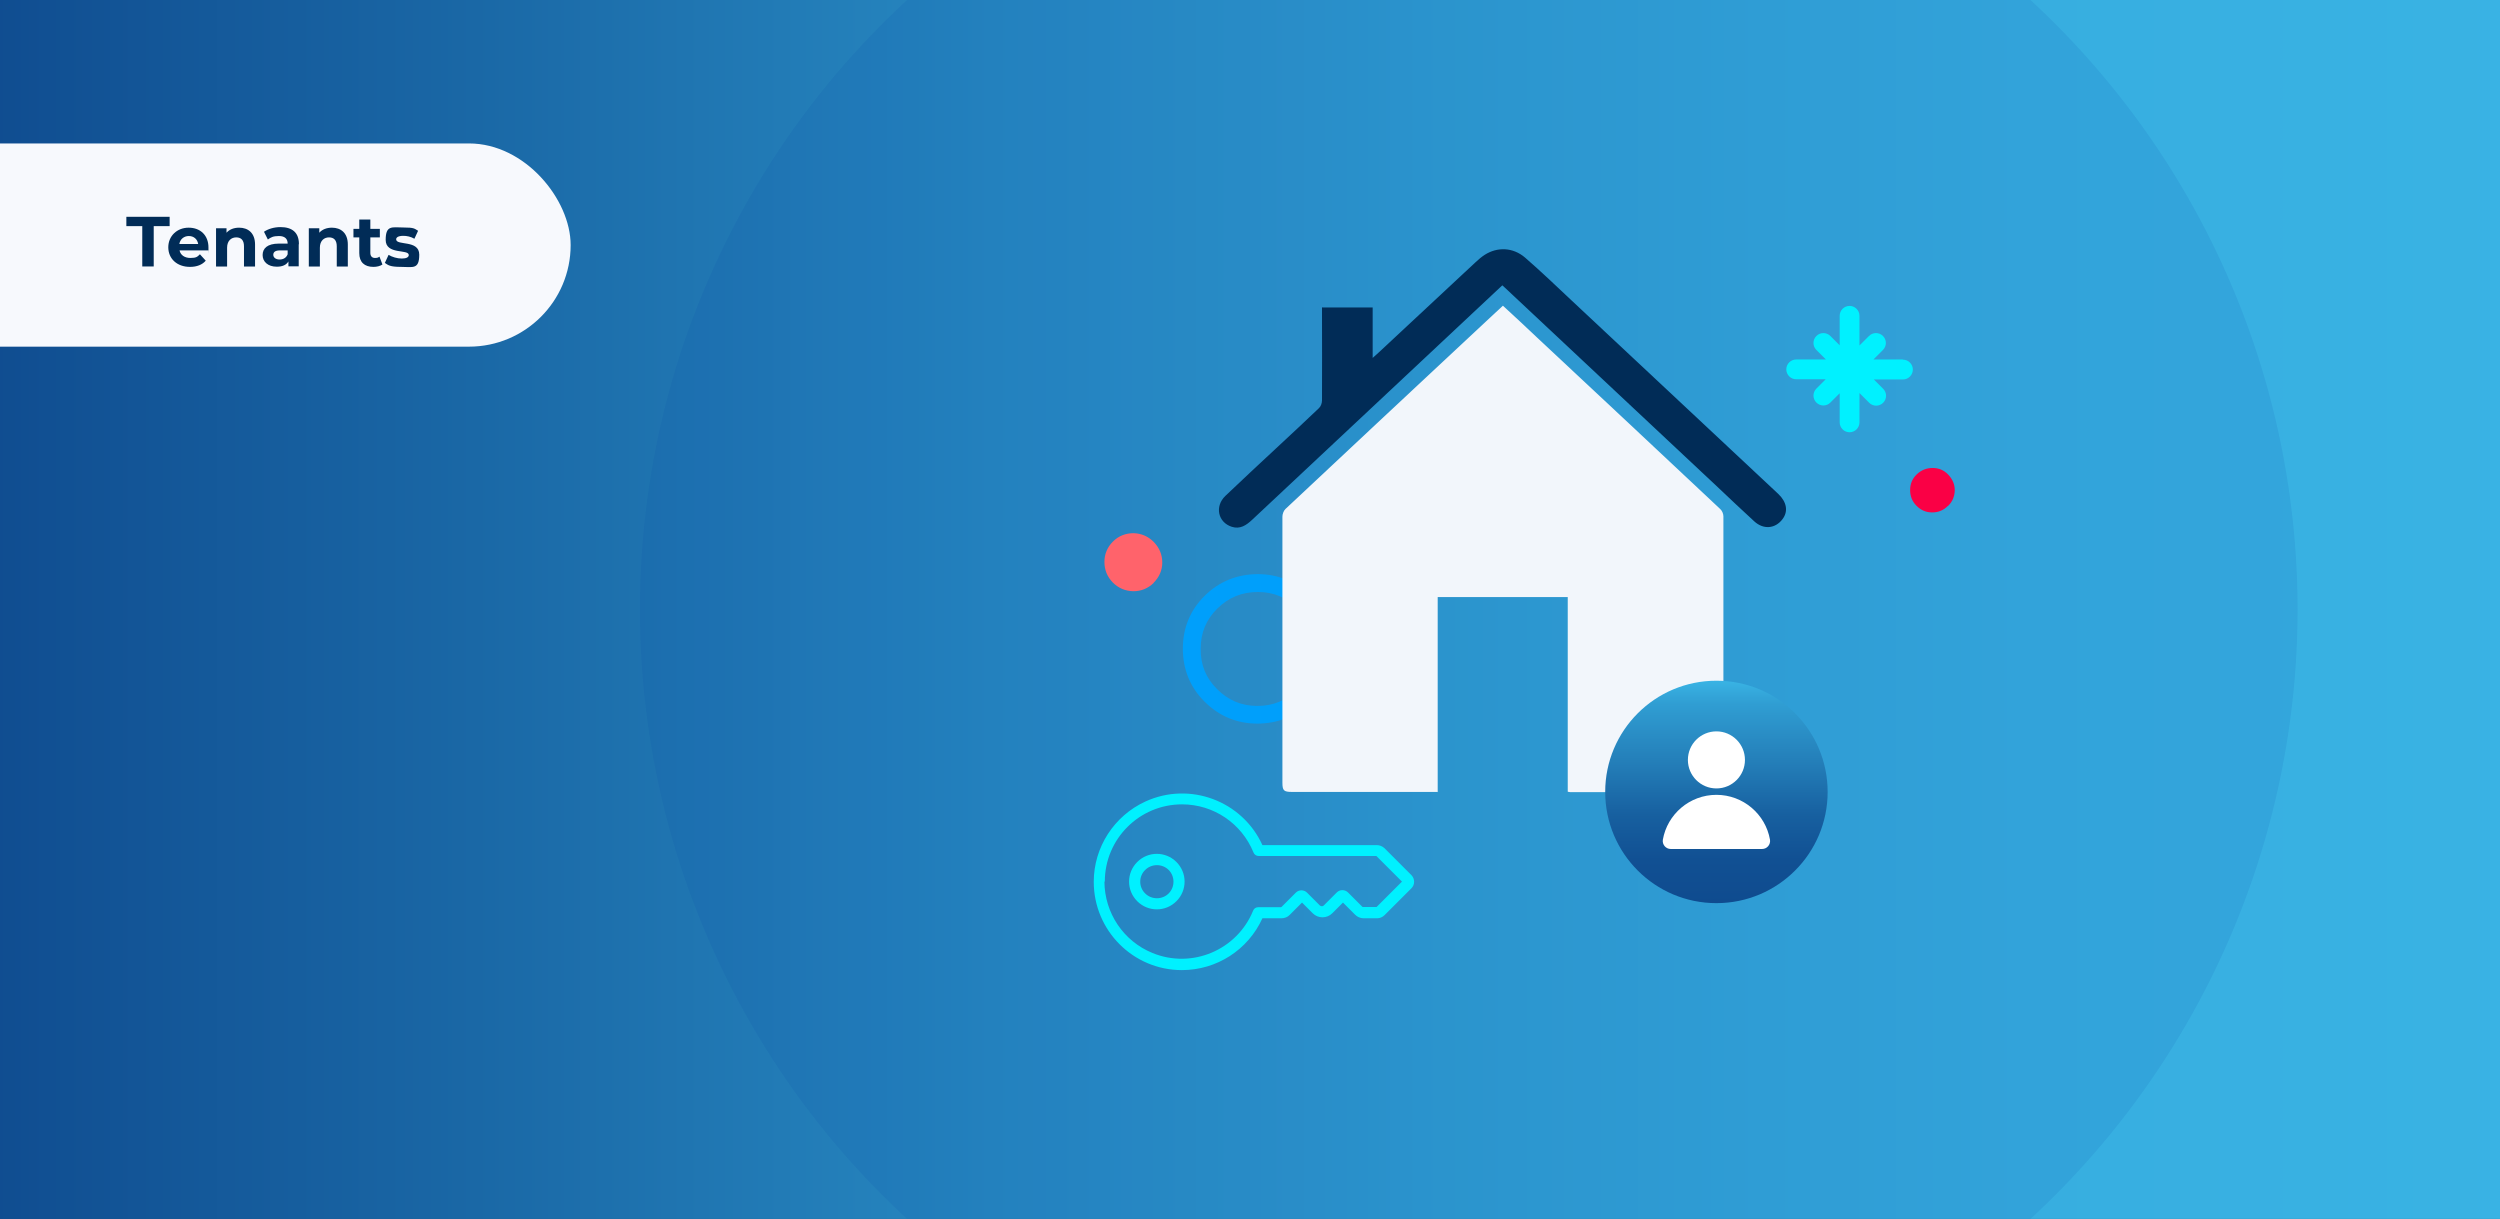
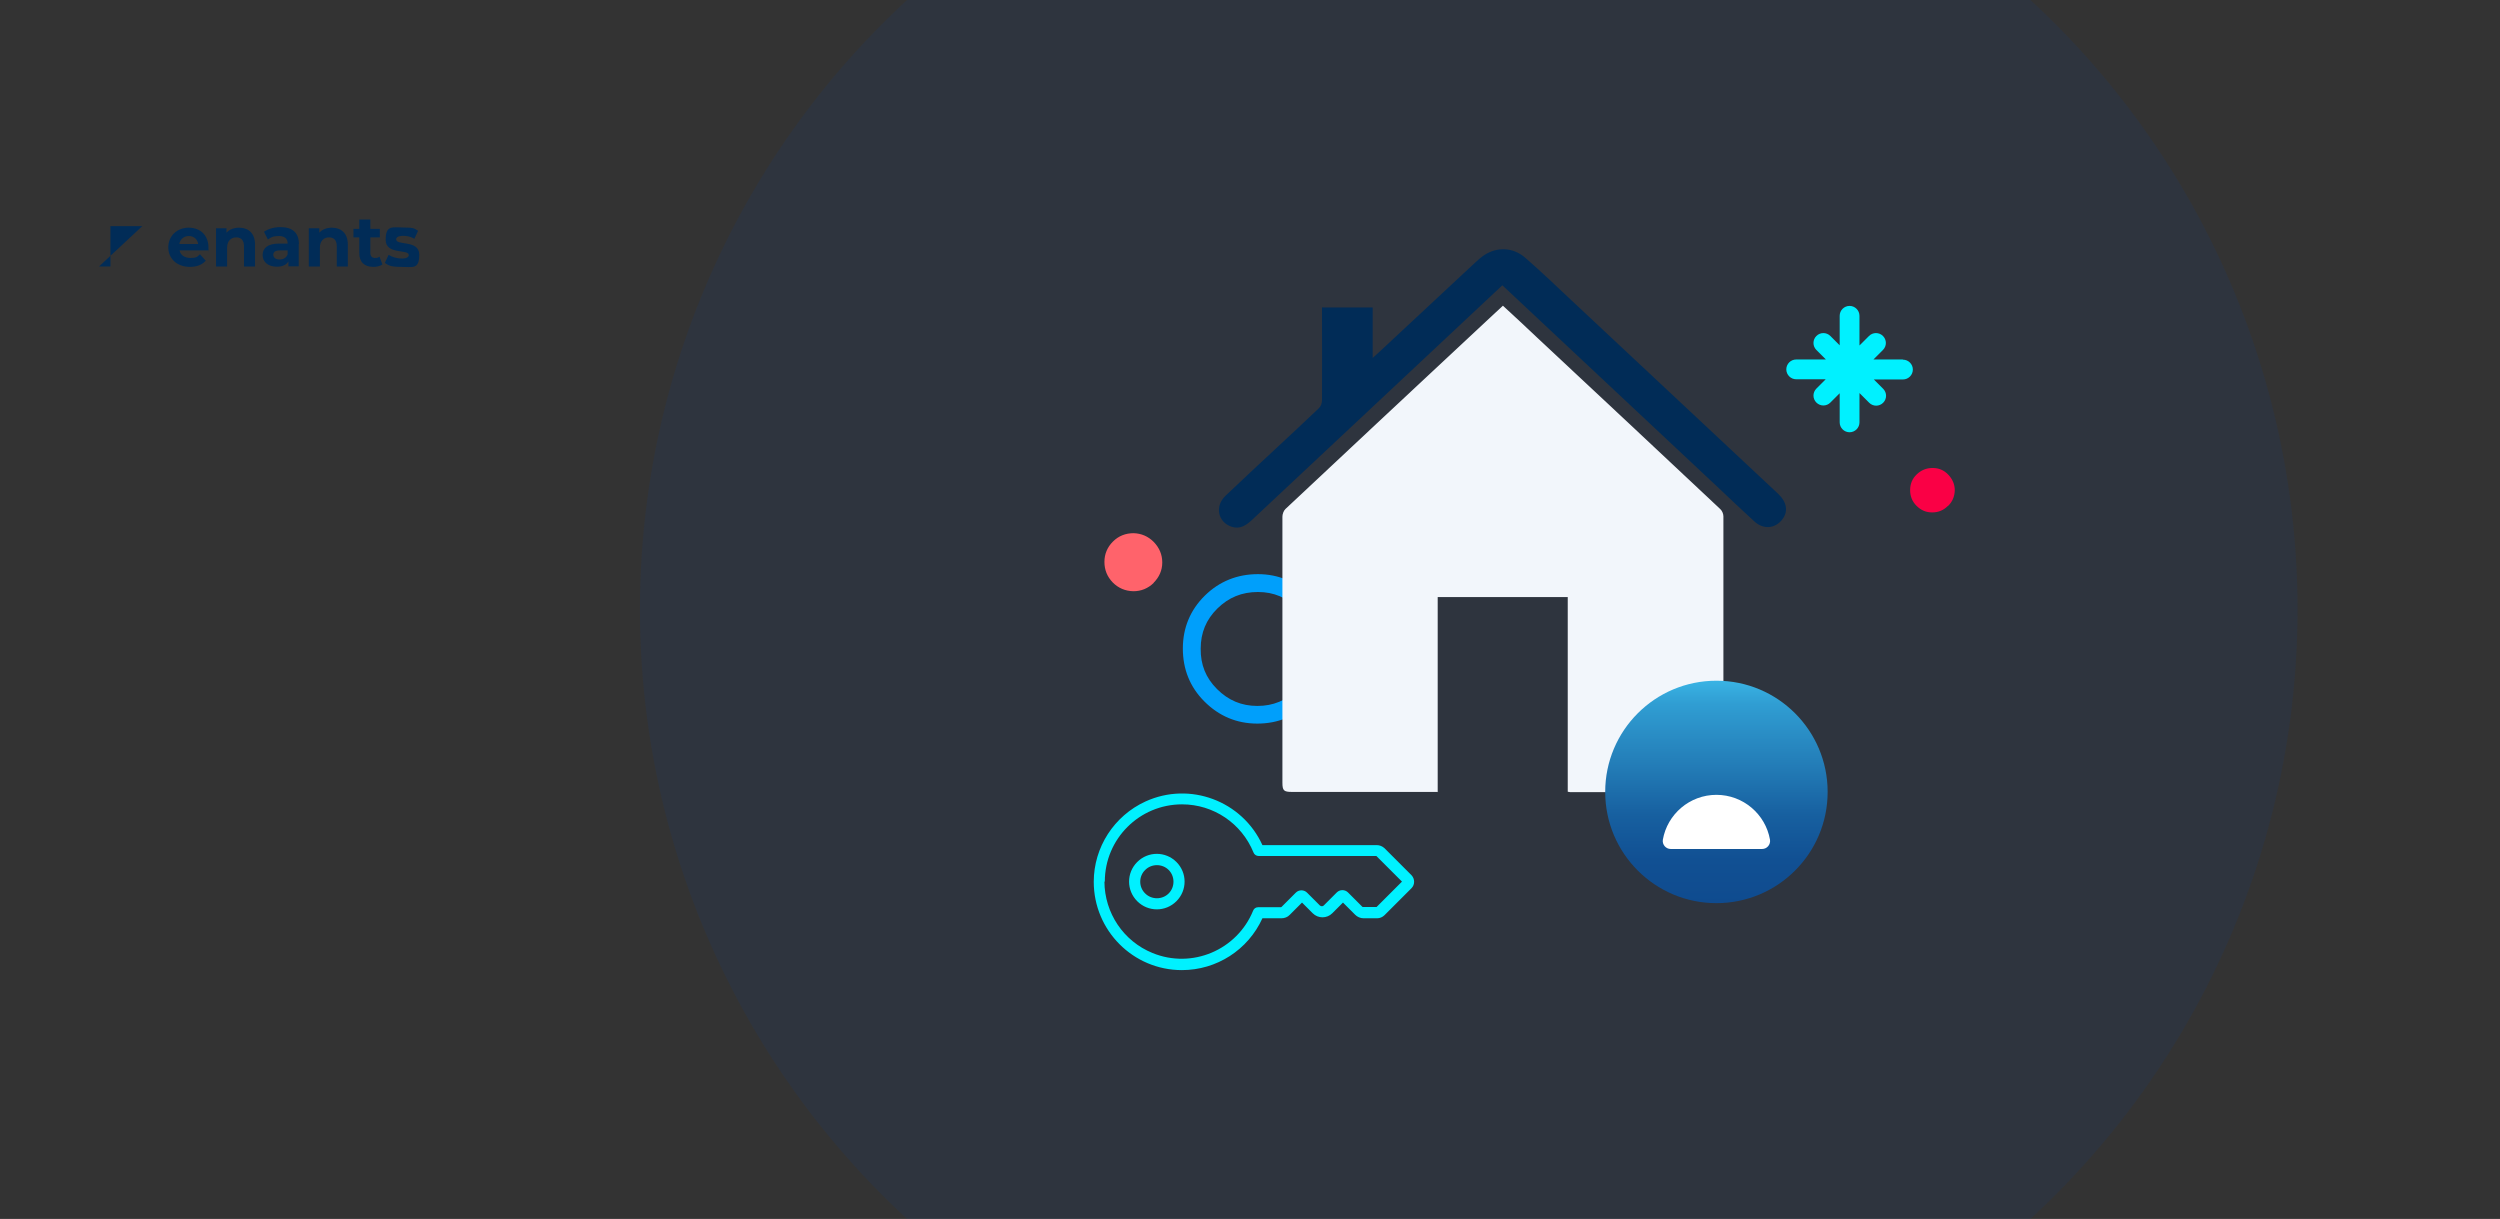
<svg xmlns="http://www.w3.org/2000/svg" viewBox="0 0 1288 628">
  <rect x="0" y="0" width="1288" height="628" fill="#333333" stroke="none" />
  <linearGradient id="a" gradientUnits="userSpaceOnUse" x1="1309.5" x2="-21.4" y1="314" y2="314">
    <stop offset="0" stop-color="#39b3e4" />
    <stop offset=".2" stop-color="#37aee0" />
    <stop offset=".4" stop-color="#31a0d4" />
    <stop offset=".6" stop-color="#2788c1" />
    <stop offset=".8" stop-color="#1a68a6" />
    <stop offset="1" stop-color="#0f4b8f" />
  </linearGradient>
  <linearGradient id="b" gradientTransform="matrix(0 1 1 0 4088.7 -2867.6)" gradientUnits="userSpaceOnUse" x1="3218.4" x2="3333.3" y1="-3204.4" y2="-3204.4">
    <stop offset="0" stop-color="#39b3e4" />
    <stop offset=".1" stop-color="#309ed3" />
    <stop offset=".4" stop-color="#227ab5" />
    <stop offset=".6" stop-color="#1760a0" />
    <stop offset=".8" stop-color="#115093" />
    <stop offset="1" stop-color="#0f4b8f" />
  </linearGradient>
-   <path d="m-21.4-22.2h1330.9v672.5h-1330.9z" fill="url(#a)" />
  <circle cx="756.7" cy="314" fill="#0041a5" opacity=".1" r="427" />
  <path d="m647.7 372.8c10.6 0 19.7-3.7 27.2-11.1s11.4-16.6 11.5-27.2c0-10.6-3.8-19.8-11.2-27.3s-16.6-11.4-27.1-11.4c-10.6 0-19.9 3.7-27.4 11.1s-11.3 16.6-11.3 27.2 3.6 19.8 11.1 27.3 16.6 11.4 27.3 11.4zm-29.1-38.6s0 0 0 0c0-8.2 2.8-15 8.6-20.7s12.6-8.5 20.9-8.5c8.2 0 14.9 2.9 20.7 8.7s8.5 12.6 8.5 20.8-2.9 15-8.8 20.7c-5.8 5.7-12.6 8.5-20.7 8.5-8.2 0-15-2.9-20.8-8.7s-8.5-12.6-8.4-20.8z" fill="#009ffb" />
  <path d="m594.3 300.3c2.9-2.9 4.5-6.4 4.5-10.5s-1.5-7.6-4.4-10.6c-2.9-2.9-6.4-4.4-10.4-4.5-4.1 0-7.7 1.4-10.6 4.3s-4.4 6.4-4.4 10.5 1.4 7.6 4.3 10.6c2.9 2.9 6.4 4.4 10.6 4.5 4 0 7.5-1.4 10.5-4.3" fill="#ff636b" />
  <path d="m980.3 185.2h-15.1l4.9-4.9c1-1 1.5-2.3 1.5-3.6s-.5-2.6-1.5-3.6c-2-2-5.2-2-7.2 0l-4.9 4.9v-15.3c0-2.8-2.3-5.1-5.1-5.1s-5.1 2.3-5.1 5.1v15.2s-4.8-4.8-4.8-4.8c-2-2-5.2-2-7.2 0s-2 5.2 0 7.2l4.9 4.9h-15.3c-2.8 0-5.1 2.3-5.1 5.1s2.3 5.1 5.1 5.1h15.2l-4.8 4.8c-2 2-2 5.2 0 7.2s5.2 2 7.2 0l4.8-4.8v15c0 2.8 2.3 5.1 5.1 5.1s5.1-2.3 5.1-5.1v-15.1s5 5 5 5c2 2 5.2 2 7.2 0 1-1 1.5-2.3 1.5-3.6s-.5-2.6-1.5-3.6l-4.8-4.8h15c2.8 0 5.1-2.3 5.1-5.1s-2.3-5.1-5.1-5.1z" fill="#00f1ff" />
-   <rect fill="#f7f9fd" height="104.7" rx="52.4" width="602.5" x="-308.5" y="73.9" />
  <g fill="#012c57">
-     <path d="m73.3 116.5h-8.2v-4.8h22.3v4.8h-8.2v20.8h-5.9z" />
+     <path d="m73.3 116.5h-8.2v-4.8v4.8h-8.2v20.8h-5.9z" />
    <path d="m107.4 129h-14.9c.5 2.4 2.6 3.9 5.6 3.9s3.6-.6 4.9-1.9l3 3.3c-1.8 2.1-4.6 3.2-8.1 3.2-6.8 0-11.2-4.3-11.2-10.1s4.5-10.1 10.5-10.1 10.2 3.9 10.2 10.2 0 1.1-.1 1.5zm-15-3.3h9.7c-.4-2.5-2.3-4.1-4.8-4.1s-4.5 1.6-4.9 4.1z" />
    <path d="m131.4 126v11.3h-5.7v-10.4c0-3.2-1.5-4.6-4-4.6s-4.7 1.7-4.7 5.3v9.7h-5.7v-19.7h5.4v2.3c1.5-1.7 3.8-2.6 6.5-2.6 4.6 0 8.2 2.7 8.2 8.7z" />
    <path d="m153.9 126v11.2h-5.3v-2.5c-1.1 1.8-3.1 2.7-6 2.7-4.6 0-7.3-2.6-7.3-6s2.4-5.9 8.4-5.9h4.5c0-2.5-1.5-3.9-4.5-3.9s-4.2.7-5.7 1.8l-2-4c2.2-1.5 5.3-2.4 8.5-2.4 6 0 9.5 2.8 9.5 8.7zm-5.7 5v-2h-3.9c-2.7 0-3.5 1-3.5 2.3s1.2 2.4 3.2 2.4 3.5-.9 4.2-2.7z" />
    <path d="m179.2 126v11.3h-5.7v-10.4c0-3.2-1.5-4.6-4-4.6s-4.7 1.7-4.7 5.3v9.7h-5.7v-19.7h5.4v2.3c1.5-1.7 3.8-2.6 6.5-2.6 4.6 0 8.2 2.7 8.2 8.7z" />
    <path d="m197 136.3c-1.2.8-2.9 1.2-4.6 1.2-4.6 0-7.3-2.4-7.3-7.1v-8.1h-3v-4.4h3v-4.8h5.7v4.8h4.9v4.4h-4.9v8c0 1.7.9 2.6 2.4 2.6s1.7-.3 2.3-.7l1.5 4z" />
    <path d="m198.3 135.4 1.9-4.1c1.8 1.1 4.4 1.9 6.8 1.9s3.6-.7 3.6-1.8c0-3.2-11.9 0-11.9-7.8s3.4-6.4 9.1-6.4 5.7.6 7.6 1.7l-1.9 4.1c-1.9-1.1-3.9-1.5-5.7-1.5-2.6 0-3.7.8-3.7 1.8 0 3.4 11.9.1 11.9 7.9s-3.4 6.3-9.3 6.3-6.7-.9-8.5-2.1z" />
  </g>
  <path d="m741 408h-20.7c-18.2 0-36.4 0-54.7 0-4.2 0-4.9-.7-4.9-4.8 0-45.7 0-91.3 0-137 0-1.3.6-3.1 1.6-4 34.4-32.3 68.9-64.5 103.4-96.7 2.8-2.6 5.6-5.2 8.6-8 6 5.5 11.9 11 17.7 16.5 31.5 29.4 62.9 58.8 94.3 88.3.9.8 1.6 2.4 1.6 3.7v137.6c0 2.6-.7 4.5-3.8 4.5-25.1 0-50.1 0-75.2 0-.3 0-.6-.1-1.2-.2v-100.3h-67v100.5z" fill="#f2f6fb" />
  <path d="m681.2 158.4h26v26c1.3-1.2 2.1-1.9 2.9-2.6 16.7-15.5 33.3-31.1 50-46.6 1.5-1.4 3.1-2.8 4.8-3.9 6.6-4.2 14.6-3.9 20.8 1.4 8.3 7.2 16.2 14.8 24.2 22.3 35.5 33.2 70.9 66.4 106.3 99.5 4.3 4.1 5.2 8.9 2.2 12.9-3.7 5-9.8 5.6-14.6 1.2-6.3-5.8-12.6-11.7-18.8-17.6-36.6-34.3-73.3-68.7-109.9-103-.3-.3-.6-.5-1.1-1-5.3 4.9-10.6 9.9-15.8 14.8-37.7 35.3-75.4 70.6-113.1 106-3 2.8-6.2 5-10.5 3.6-7.1-2.3-8.9-10.5-3.3-15.9 8.5-8.1 17.2-16.2 25.8-24.2 7.5-7 15-13.9 22.4-21 1-.9 1.6-2.6 1.6-4 .1-14.8 0-29.6 0-44.4v-3.7z" fill="#012c57" />
  <path d="m650.4 473.1h9.8c1.6 0 3.2-.6 4.3-1.8l6.3-6.3 5.5 5.5c2.8 2.8 7.3 2.8 10.1 0l5.5-5.5 6.3 6.3c1.1 1.1 2.7 1.8 4.3 1.8h7c1.4 0 2.8-.6 3.8-1.6l13.9-13.9c1.8-1.8 1.8-4.8 0-6.7l-13.9-13.9c-1.1-1-2.5-1.6-4-1.6h-58.9c-10.4-22.8-37.4-32.9-60.2-22.5-16.2 7.4-26.7 23.6-26.7 41.4 0 25.1 20.3 45.5 45.4 45.5 17.9 0 34.1-10.4 41.5-26.7zm-81.2-18.9c0-22 17.8-39.8 39.8-39.8 16.2 0 30.7 9.8 36.8 24.8.4 1.1 1.5 1.8 2.6 1.8h60.7s13.2 13.2 13.2 13.2l-13.1 13.1h-7s-.2 0-.3-.1l-7.4-7.4c-1.6-1.6-4.2-1.6-5.8 0l-6.7 6.7c-.3.3-.6.4-1 .4s-.7-.2-1-.4l-6.6-6.6c-1.6-1.6-4.2-1.6-5.8 0l-7.4 7.4s-.2.1-.3.1h-11.7c-1.2 0-2.2.7-2.6 1.8-8.3 20.3-31.5 30.1-51.8 21.8-15-6.1-24.7-20.6-24.8-36.8zm36.9 10.1c5.6-5.6 5.6-14.6 0-20.2s-14.6-5.6-20.2 0-5.6 14.6 0 20.2 14.6 5.6 20.2 0zm-16.1-16.1c3.3-3.3 8.8-3.3 12.1 0s3.3 8.8 0 12.1-8.8 3.3-12.1 0c-3.4-3.3-3.4-8.8 0-12.1z" fill="#00f1ff" />
  <circle cx="884.3" cy="408" fill="url(#b)" r="57.3" />
  <path d="m907.8 437.4c2.6 0 4.5-2.3 4.1-4.8-2.3-13.1-13.8-23.1-27.6-23.1s-25.3 10-27.6 23.1c-.4 2.5 1.5 4.8 4.1 4.8h46.9z" fill="#fff" />
-   <circle cx="884.3" cy="391.5" fill="#fff" r="14.7" />
  <path d="m1003.6 260.7c2.3-2.2 3.4-4.9 3.5-8.1 0-3.1-1.2-5.8-3.4-8.1s-4.9-3.4-8-3.4c-3.2 0-5.9 1.1-8.2 3.3s-3.4 4.9-3.4 8.1c0 3.1 1 5.8 3.3 8.1s4.9 3.4 8.1 3.4c3.1 0 5.8-1.1 8-3.3" fill="#fa0045" />
</svg>